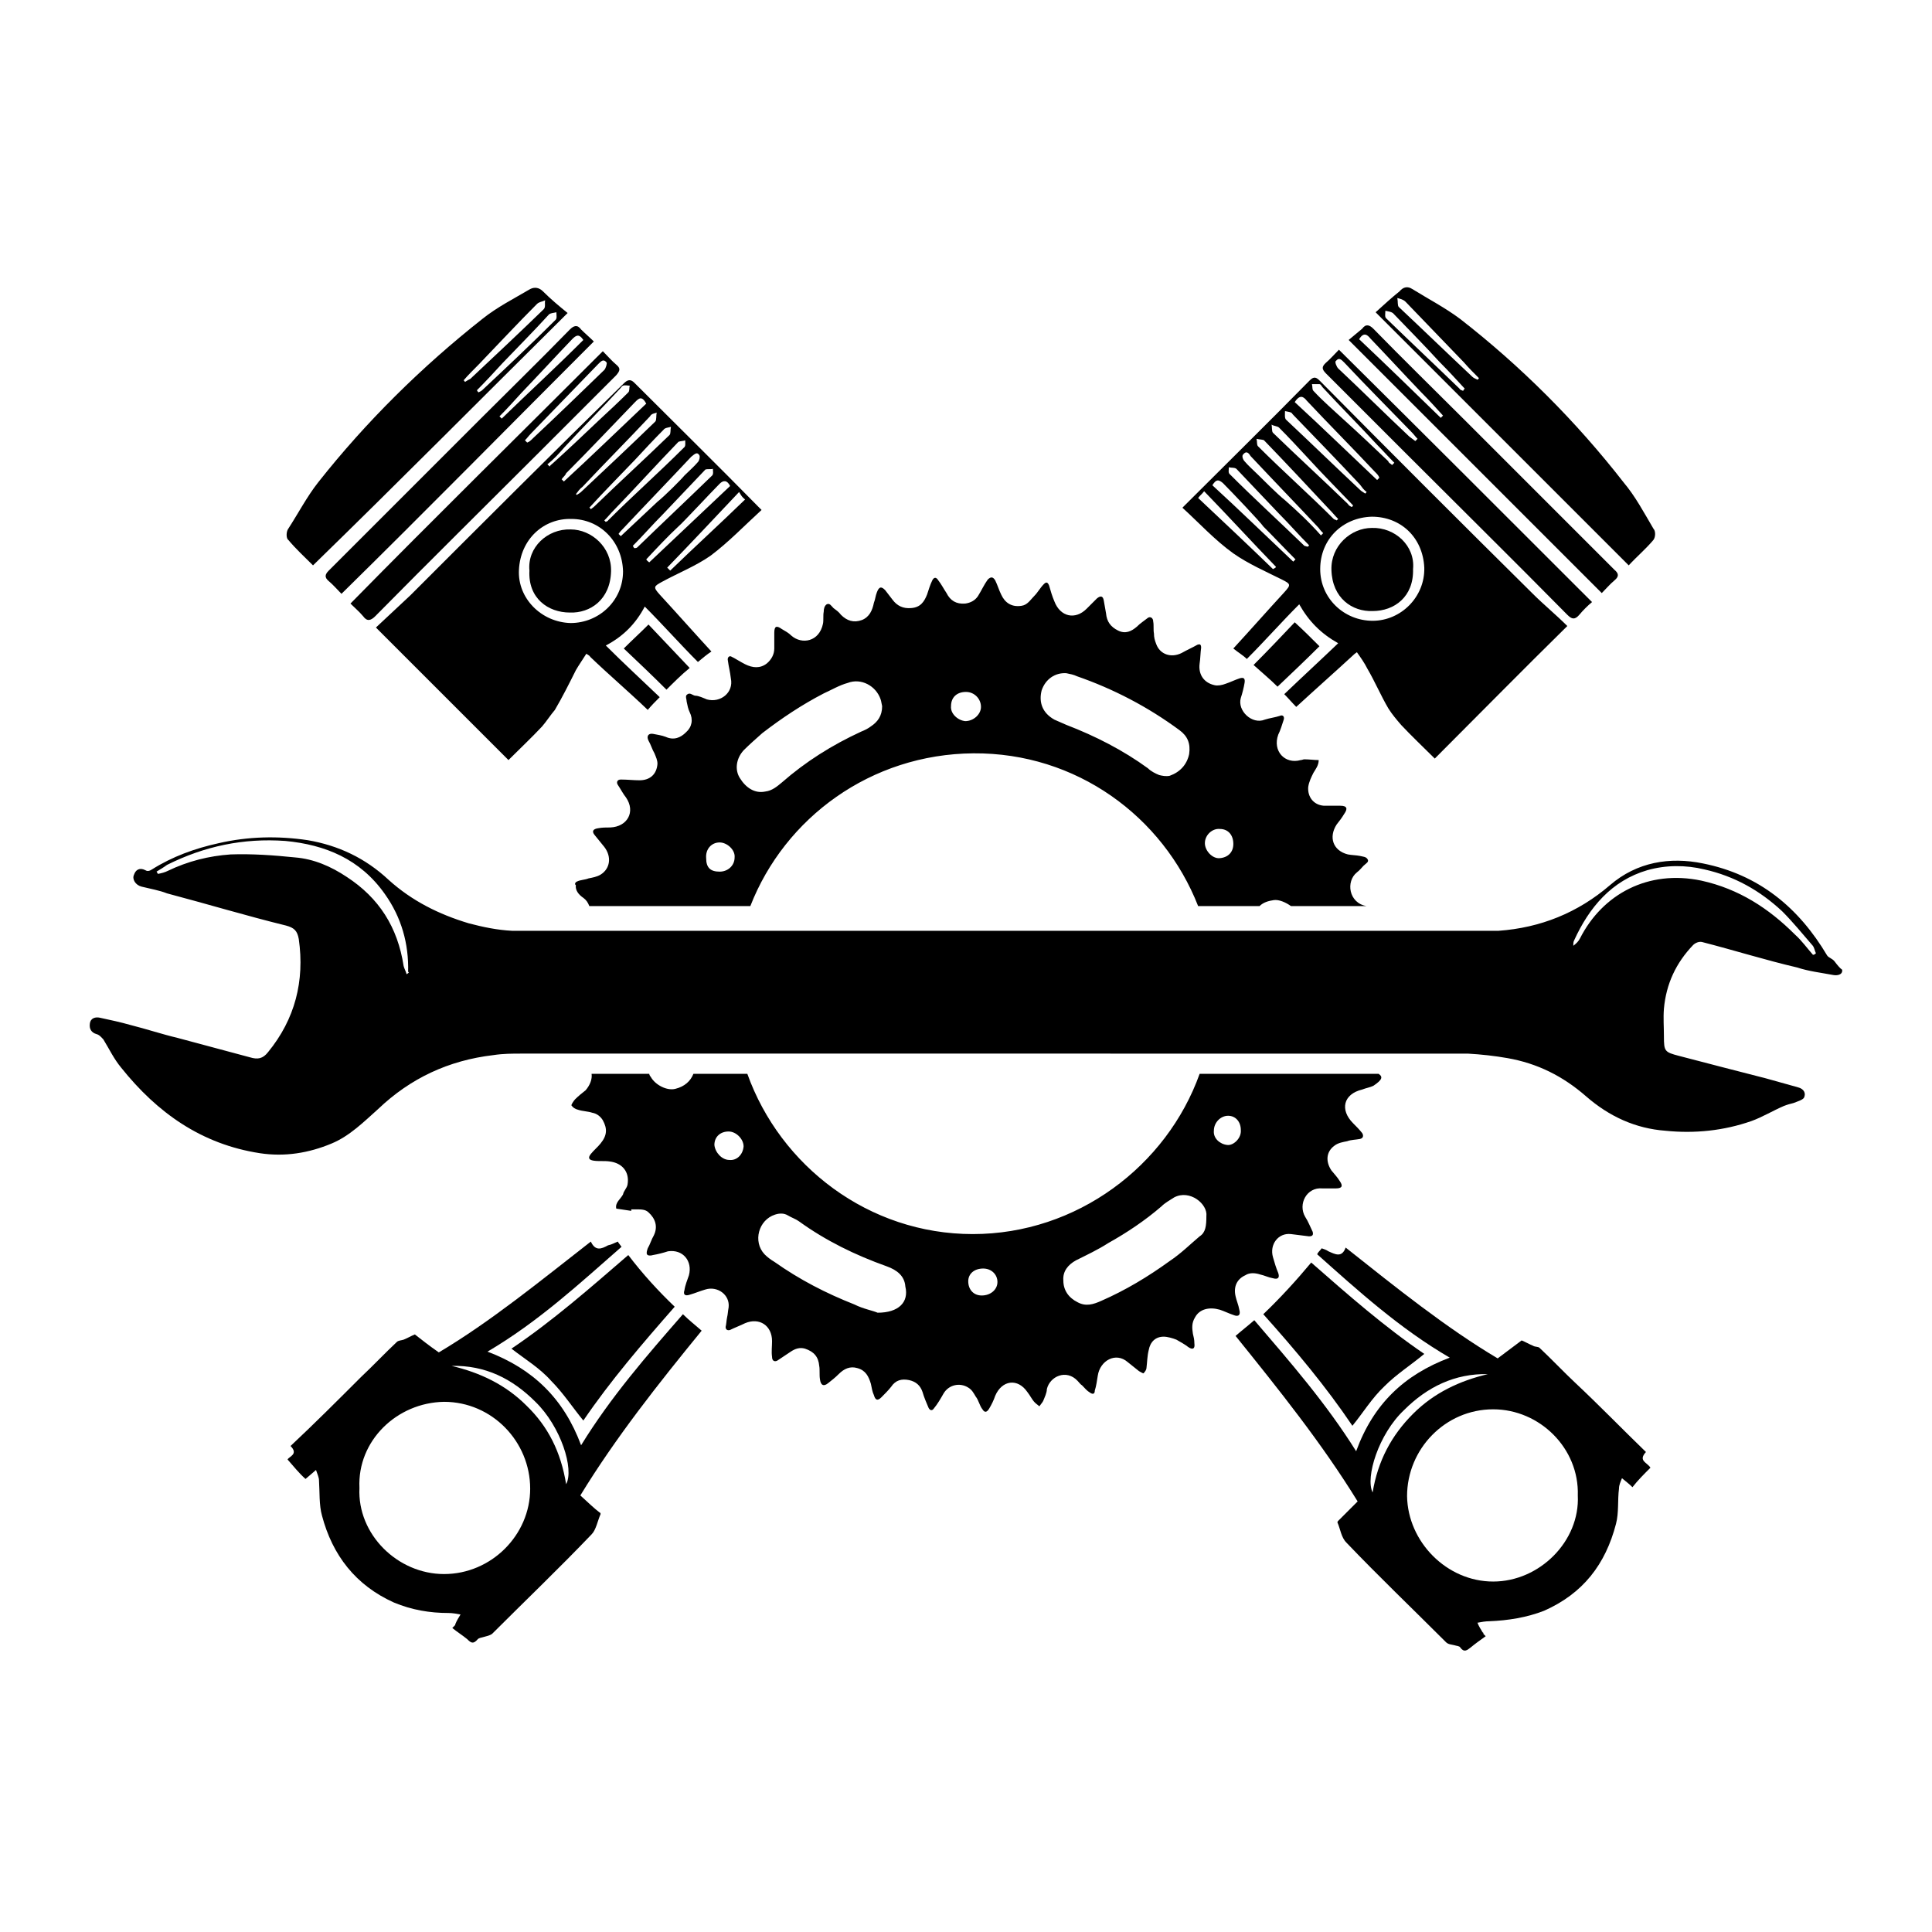
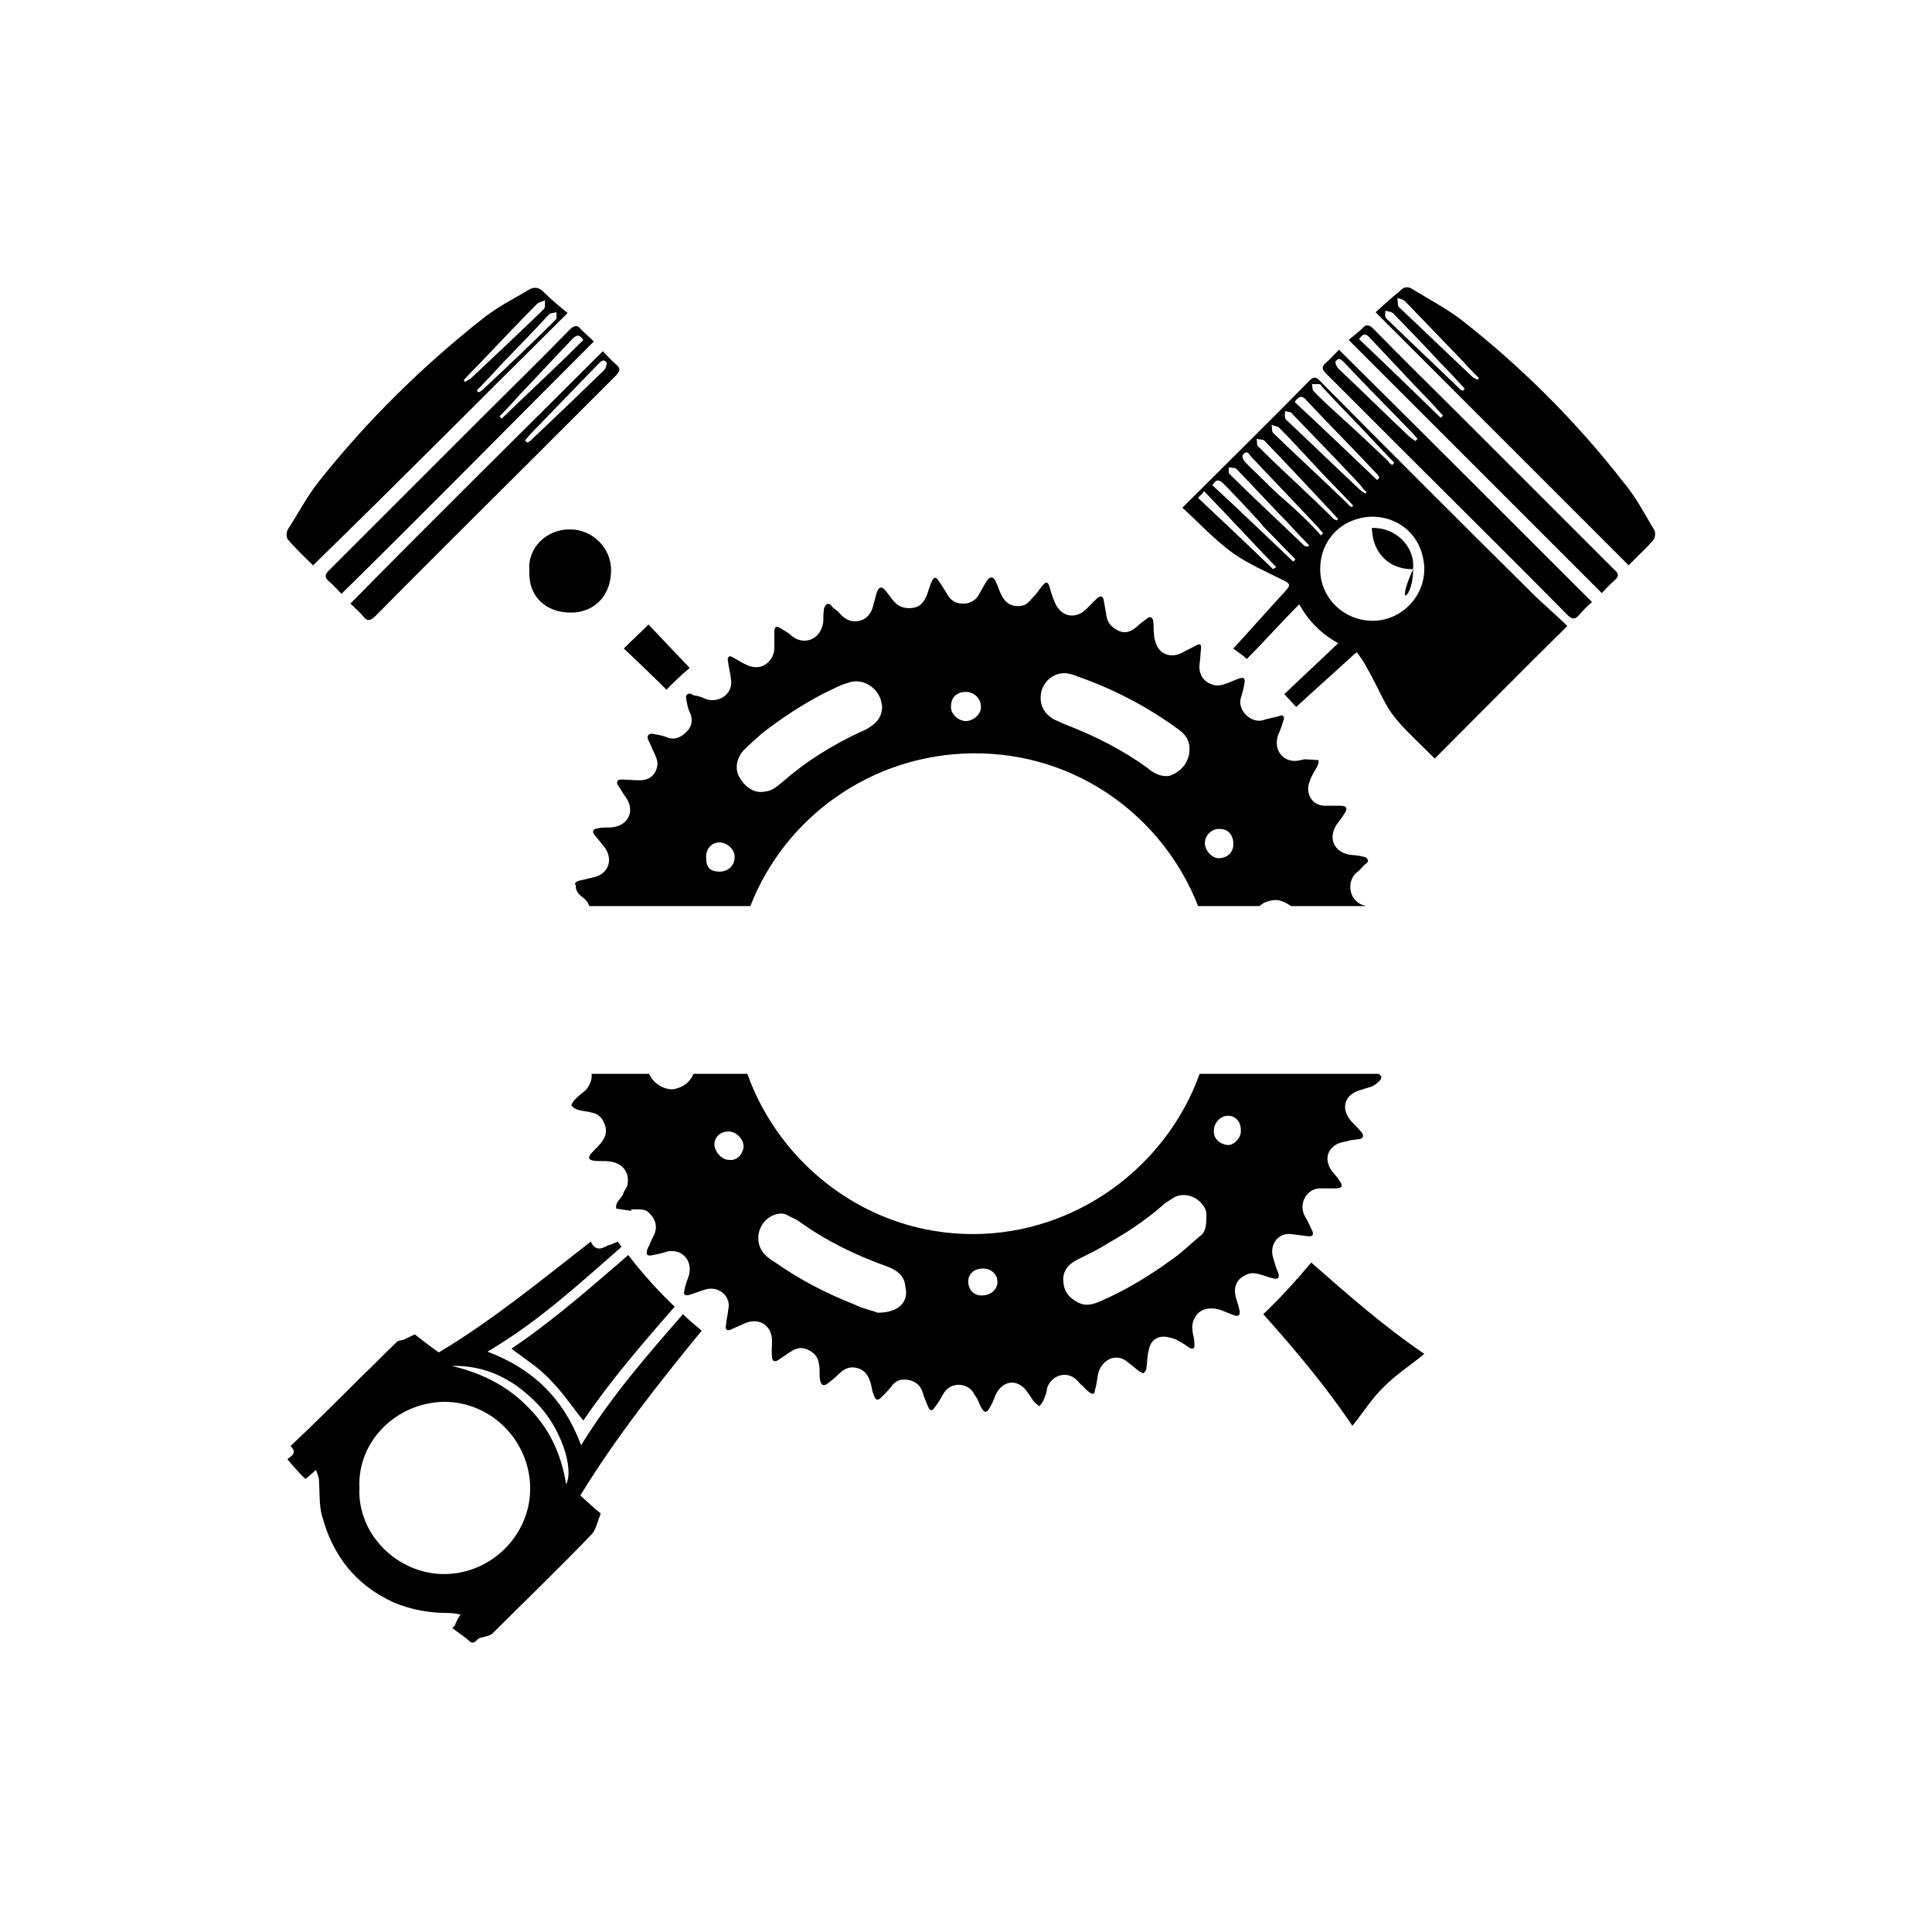
<svg xmlns="http://www.w3.org/2000/svg" version="1.1" id="Layer_1" x="0px" y="0px" viewBox="0 0 258 258" style="enable-background:new 0 0 258 258;" xml:space="preserve">
  <path d="M83.9,167.6c-5.1,4.4-10.1,8.8-15.6,12.5c1.8,1.4,3.8,2.6,5.3,4.3c1.6,1.6,2.9,3.6,4.3,5.3c3.6-5.3,7.9-10.3,12.2-15.2  C87.9,172.4,85.8,170.1,83.9,167.6z" />
  <g>
    <path d="M82.3,48.7c-0.6-0.5-1.2-1.2-1.8-1.8C69.3,58.1,58,69.2,46.8,80.6c0.5,0.5,1.2,1.1,1.7,1.7c0.5,0.7,1,0.6,1.6,0   c7.2-7.3,14.6-14.6,21.9-21.9c3.4-3.4,6.9-6.9,10.3-10.3C82.8,49.5,82.9,49.2,82.3,48.7z M80.7,49.4c-3.2,3.1-6.3,6.1-9.5,9.1   c-0.3,0.3-0.5,0.5-0.8,0.6c-0.1-0.1-0.2-0.2-0.3-0.3c0.3-0.3,0.5-0.6,0.8-0.9c3-3.1,6-6.2,9-9.3c0.4-0.4,0.7-0.7,1.1-0.2   C81.1,48.5,80.9,49.2,80.7,49.4z" />
    <path d="M77.6,44c-0.5-0.7-1-0.5-1.5,0c-4,4.1-8.1,8.1-12,12c-6.7,6.7-13.5,13.5-20.2,20.2c-0.5,0.5-0.6,0.9,0,1.4   c0.6,0.5,1.2,1.2,1.7,1.7C56.9,68.2,68,56.9,79.3,45.6C78.8,45.1,78.1,44.5,77.6,44z M67,55.9c-0.1-0.1-0.2-0.2-0.3-0.3   c1-1,2-2.1,2.9-3.1c2.3-2.4,4.5-4.8,6.8-7.2c0.5-0.5,0.9-0.8,1.5,0.1C74.3,49,70.6,52.4,67,55.9z" />
    <path d="M72.5,38.9c-0.5-0.5-1.1-0.6-1.7-0.3c-2.2,1.3-4.4,2.4-6.4,4c-8.1,6.4-15.5,13.7-21.9,21.8c-1.5,1.9-2.7,4.2-4,6.2   c-0.3,0.4-0.3,1.3,0,1.5c1,1.2,2.2,2.3,3.3,3.4c11.5-11.2,22.6-22.4,34-33.7C74.7,40.9,73.6,40,72.5,38.9z M62.1,51   c-0.1-0.1-0.1-0.2-0.2-0.2c0.6-0.7,1.3-1.4,2-2.1c2.6-2.7,5.2-5.5,7.8-8.1c0.3-0.3,0.7-0.3,1.1-0.5c-0.1,0.4,0.1,0.9-0.2,1.2   c-3.3,3.2-6.5,6.2-9.8,9.3C62.6,50.7,62.4,50.8,62.1,51z M64.4,52.1c-0.1,0.1-0.3,0.2-0.5,0.3c-0.1-0.1-0.2-0.2-0.2-0.3   c1.2-1.2,2.3-2.4,3.4-3.6c2.1-2.2,4.2-4.3,6.2-6.5c0.2-0.2,0.6-0.2,1-0.3c0,0.4,0.1,0.8-0.1,1C71,45.9,67.7,49,64.4,52.1z" />
-     <path d="M74.1,94.8c1-1.7,1.9-3.5,2.8-5.3c0.4-0.7,0.9-1.4,1.4-2.2c0.3,0.2,0.5,0.3,0.5,0.4c2.5,2.4,5.2,4.7,7.7,7.1   c0.5-0.6,1.1-1.2,1.6-1.7c-2.4-2.3-4.8-4.5-7.2-6.9c2.3-1.2,4-2.9,5.2-5.2c2.4,2.4,4.7,5,7.1,7.4c0.6-0.5,1.2-1,1.8-1.4   c-2.3-2.5-4.6-5.1-6.9-7.6c-0.9-1-0.8-1.1,0.3-1.7c2.2-1.2,4.5-2.1,6.5-3.5c2.4-1.8,4.5-4,6.8-6.1c-0.3-0.3-0.4-0.4-0.5-0.5   c-5.4-5.5-11-11-16.5-16.5c-0.5-0.5-0.9-0.4-1.4,0.1C73.7,60.6,64.3,70,54.8,79.5c-1.5,1.4-3.1,2.9-4.6,4.3   c6.1,6.1,11.9,11.9,17.7,17.7c1.5-1.5,3.1-3,4.5-4.5C73,96.3,73.5,95.5,74.1,94.8z M99.5,66.7c-3.4,3.3-6.7,6.3-10,9.5   c-0.1-0.1-0.3-0.3-0.4-0.4c3.2-3.3,6.3-6.6,9.6-10.1C99,66.2,99.1,66.4,99.5,66.7z M96.1,64.6c0.5-0.5,1-0.5,1.4,0.3   c-3.6,3.4-7.2,6.8-10.8,10.2c-0.1-0.1-0.3-0.2-0.4-0.4c1.4-1.5,2.9-3.1,4.3-4.4C91.1,69.9,95,65.7,96.1,64.6z M95.2,62.6   c0,0.3,0.1,0.7-0.1,0.9c-3.3,3.2-6.7,6.4-10,9.6c-0.1,0.1-0.3,0.1-0.4,0.1c-0.1-0.1-0.1-0.2-0.2-0.3c1.4-1.4,2.6-2.8,4-4.2   c1.9-2,3.8-4,5.7-6C94.5,62.6,95,62.7,95.2,62.6z M93.4,60.8c0.1,0.2,0,0.7-0.2,0.9c-0.5,0.6-1.2,1.2-1.8,1.8   C91,64,88.7,66.3,87.8,67c-1.6,1.5-3.3,3.1-4.9,4.6c-0.1-0.1-0.2-0.2-0.3-0.3c0.2-0.3,0.4-0.5,0.6-0.7c3.1-3.3,6.1-6.4,9.1-9.6   C92.8,60.6,93.1,60.3,93.4,60.8z M91.5,58.8c0,0.4,0.1,0.8-0.2,1c-3.3,3.3-6.8,6.4-10.1,9.7c0,0.1-0.2,0.1-0.3,0.2   c-0.1-0.1-0.2-0.2-0.2-0.2c0.5-0.5,0.8-0.9,1.3-1.4c2.9-3,5.7-6.1,8.6-9.1C90.8,58.9,91.3,58.9,91.5,58.8z M89.6,57   c-0.1,0.4,0,0.9-0.2,1.1c-3.3,3.2-6.7,6.3-10,9.5c-0.2,0.2-0.4,0.3-0.5,0.4c-0.1-0.1-0.1-0.2-0.2-0.2c2-2.2,4.1-4.3,6.1-6.4   c1.3-1.4,2.5-2.7,3.8-4C88.8,57.1,89.3,57.1,89.6,57z M87.7,55.1c-0.1,0.4,0,1-0.2,1.2c-3.3,3.2-6.5,6.2-9.8,9.3   c-0.2,0.2-0.5,0.4-0.7,0.5C77,66.1,77,66,76.9,66c0.3-0.4,0.5-0.7,0.9-1c3-3.2,6-6.2,9-9.4C87,55.2,87.5,55.2,87.7,55.1z    M84.8,53.7c0.5-0.5,0.9-0.9,1.5,0.2c-3.7,3.5-7.3,7-11,10.4c-0.1-0.1-0.2-0.2-0.3-0.3c0.2-0.3,0.5-0.5,0.6-0.8   C78.8,60,81.8,56.8,84.8,53.7z M75.4,59.7c2.4-2.6,5-5.2,7.4-7.8c0.1-0.1,0.3-0.4,0.4-0.4c0.3-0.1,0.6,0,0.9,0   c-0.1,0.3,0,0.7-0.2,0.9c-1.3,1.3-2.6,2.5-4,3.8c-2,1.9-4,3.8-6,5.6c-0.2,0.2-0.4,0.3-0.5,0.5c-0.1-0.1-0.2-0.2-0.3-0.3   C74,61.3,74.7,60.5,75.4,59.7z M69.3,76.1c0.2-4.1,3.3-6.9,7-6.8c3.8,0,6.8,3,6.9,7c0,3.9-3.2,6.9-7,6.9   C72.3,83.1,69.1,79.9,69.3,76.1z" />
    <path d="M92.1,89.2c-1.9-2-3.8-4-5.5-5.8c-1.1,1.1-2.2,2.1-3.3,3.2c1.9,1.8,3.8,3.6,5.7,5.5C90,91.1,91,90.1,92.1,89.2z" />
  </g>
  <path d="M70.7,76.2c-0.3-3.1,2.4-5.6,5.5-5.5c2.8,0,5.5,2.4,5.4,5.6c-0.1,3.8-2.8,5.6-5.5,5.5C73.2,81.8,70.5,79.9,70.7,76.2z" />
  <g>
    <path d="M177.1,49.9c3.4,3.4,6.9,6.9,10.3,10.3c7.3,7.3,14.7,14.6,21.9,21.9c0.6,0.6,1,0.7,1.6,0c0.5-0.6,1.1-1.2,1.7-1.7   c-11.3-11.3-22.4-22.4-33.8-33.7c-0.6,0.6-1.2,1.3-1.8,1.8C176.5,49,176.5,49.3,177.1,49.9z M178.4,48.2c0.4-0.5,0.7-0.2,1.1,0.2   c3,3.2,6,6.2,9,9.3c0.3,0.3,0.5,0.6,0.8,0.9c-0.1,0.1-0.2,0.2-0.3,0.3c-0.3-0.2-0.5-0.4-0.8-0.6c-3.2-3-6.3-6.1-9.5-9.1   C178.5,49,178.2,48.3,178.4,48.2z" />
    <path d="M180.1,45.4c11.2,11.2,22.4,22.4,33.8,33.8c0.5-0.5,1.1-1.2,1.7-1.7c0.6-0.5,0.6-0.9,0-1.4c-6.7-6.7-13.5-13.5-20.2-20.2   c-4-4-8.1-8-12-12c-0.5-0.5-1-0.7-1.5,0C181.3,44.4,180.7,44.9,180.1,45.4z M181.5,45.3c0.6-1,1.1-0.6,1.5-0.1   c2.3,2.4,4.5,4.8,6.8,7.2c1,1,2,2.1,2.9,3.1c-0.1,0.1-0.2,0.2-0.3,0.3C188.7,52.2,185.1,48.7,181.5,45.3z" />
    <path d="M183.7,41.7C195,53,206.2,64.2,217.5,75.5c1.1-1.2,2.3-2.2,3.3-3.4c0.3-0.4,0.3-1.2,0-1.5c-1.3-2.2-2.4-4.3-4-6.2   c-6.3-8.1-13.7-15.5-21.8-21.8c-2-1.5-4.3-2.7-6.4-4c-0.6-0.4-1.2-0.3-1.7,0.3C185.9,39.7,184.8,40.7,183.7,41.7z M196.6,50.3   c-3.3-3.1-6.5-6.2-9.8-9.3c-0.2-0.2-0.1-0.7-0.2-1.2c0.4,0.1,0.8,0.2,1.1,0.5c2.6,2.7,5.2,5.4,7.8,8.1c0.6,0.7,1.3,1.4,2,2.1   c-0.1,0.1-0.1,0.2-0.2,0.2C197.1,50.6,196.8,50.5,196.6,50.3z M185.1,42.5c-0.2-0.2-0.1-0.6-0.1-1c0.4,0.1,0.7,0.1,1,0.3   c2.1,2.2,4.2,4.3,6.2,6.5c1.2,1.2,2.3,2.4,3.4,3.6c-0.1,0.1-0.2,0.2-0.2,0.3c-0.2-0.1-0.4-0.1-0.5-0.3   C191.7,48.8,188.4,45.7,185.1,42.5z" />
    <path d="M204.7,79.3c-9.5-9.4-19-18.9-28.4-28.4c-0.5-0.5-0.8-0.7-1.4-0.1c-5.4,5.5-11,11-16.5,16.5c-0.1,0.1-0.3,0.3-0.5,0.5   c2.3,2.1,4.3,4.3,6.8,6.1c2,1.4,4.3,2.4,6.5,3.5c1.2,0.6,1.2,0.7,0.3,1.7c-2.3,2.5-4.5,5-6.8,7.5c0.6,0.5,1.3,0.9,1.8,1.4   c2.4-2.4,4.6-4.9,7-7.3c1.3,2.3,2.9,3.9,5.2,5.2c-2.4,2.3-4.8,4.5-7.2,6.8c0.5,0.5,1.1,1.2,1.6,1.7c2.5-2.3,5.1-4.6,7.6-6.9   c0.1-0.1,0.2-0.2,0.5-0.4c0.5,0.7,1,1.4,1.4,2.2c1,1.7,1.8,3.6,2.8,5.3c0.5,0.8,1.1,1.5,1.7,2.2c1.4,1.5,3,3,4.5,4.5   c5.8-5.8,11.6-11.7,17.7-17.7C207.8,82.1,206.1,80.7,204.7,79.3z M176.2,51.3c0.2,0,0.3,0.3,0.4,0.4c2.4,2.6,5,5.2,7.4,7.8   c0.7,0.7,1.4,1.5,2.2,2.3c-0.1,0.1-0.2,0.2-0.3,0.3c-0.2-0.2-0.5-0.3-0.5-0.5c-2-1.9-4-3.8-6-5.6c-1.4-1.3-2.7-2.4-4-3.8   c-0.2-0.2-0.1-0.5-0.2-0.9C175.5,51.3,175.9,51.3,176.2,51.3z M174.5,53.5c3,3.2,6.1,6.3,9.1,9.5c0.3,0.3,0.5,0.5,0.6,0.8   c-0.1,0.1-0.2,0.2-0.3,0.3c-3.6-3.4-7.3-7-11-10.4C173.6,52.6,174.1,53,174.5,53.5z M172.6,55.3c3,3.1,6,6.2,9,9.4   c0.3,0.4,0.5,0.7,0.9,1c-0.1,0.1-0.1,0.2-0.2,0.2c-0.3-0.2-0.5-0.3-0.7-0.5c-3.3-3.1-6.5-6.2-9.8-9.3c-0.3-0.2-0.2-0.8-0.2-1.2   C172,55,172.5,55,172.6,55.3z M170.8,57.1c1.3,1.3,2.5,2.6,3.8,4c2,2.2,4.1,4.3,6.1,6.4c-0.1,0.1-0.1,0.2-0.2,0.2   c-0.2-0.1-0.4-0.2-0.5-0.4c-3.3-3.2-6.7-6.3-10-9.5c-0.2-0.2-0.1-0.7-0.2-1.1C170.1,56.9,170.6,56.9,170.8,57.1z M168.8,58.8   c2.9,3,5.8,6.1,8.6,9.1c0.5,0.5,0.8,0.9,1.3,1.4c-0.1,0.1-0.2,0.2-0.2,0.2c-0.1-0.1-0.3-0.1-0.4-0.2c-3.3-3.3-6.8-6.4-10.1-9.7   c-0.2-0.2-0.1-0.6-0.2-1C168.2,58.7,168.7,58.7,168.8,58.8z M170,76c-3.3-3.2-6.6-6.3-10-9.5c0.3-0.4,0.5-0.5,0.8-0.9   c3.3,3.4,6.4,6.8,9.6,10.1C170.3,75.9,170.1,75.9,170,76z M172.7,75c-3.6-3.4-7.2-6.9-10.8-10.2c0.5-0.8,0.8-0.8,1.4-0.3   c1.1,1.1,5.1,5.3,5.4,5.8c1.4,1.4,2.8,2.9,4.3,4.4C172.9,74.8,172.8,74.9,172.7,75z M174.6,73c-0.1,0-0.3-0.1-0.4-0.1   c-3.3-3.2-6.7-6.3-10-9.6c-0.2-0.2-0.1-0.5-0.1-0.9c0.4,0.1,0.7,0,1,0.2c1.9,2,3.8,4,5.7,6c1.4,1.4,2.6,2.8,4,4.2   C174.8,72.9,174.7,73,174.6,73z M171.6,66.8c-0.9-0.7-3.2-3-3.6-3.4c-0.6-0.6-1.3-1.2-1.8-1.8c-0.2-0.2-0.4-0.7-0.2-0.9   c0.4-0.5,0.7-0.3,1,0.2c3.1,3.3,6.1,6.4,9.1,9.6c0.2,0.3,0.4,0.5,0.6,0.7c-0.1,0.1-0.2,0.2-0.3,0.3   C174.9,69.8,173.3,68.3,171.6,66.8z M183.3,82.9c-3.8,0-7-3-7-6.9c0-4,3-6.9,6.9-7c3.8,0,6.8,2.7,7,6.8   C190.3,79.7,187.1,82.9,183.3,82.9z" />
-     <path d="M170.6,91.7c1.9-1.8,3.8-3.6,5.6-5.4c-1.1-1.1-2.1-2.1-3.3-3.2c-1.7,1.8-3.6,3.8-5.5,5.7C168.5,89.8,169.6,90.7,170.6,91.7   z" />
  </g>
-   <path d="M188.7,76c0.3-3.1-2.4-5.6-5.5-5.5c-2.8,0-5.5,2.4-5.4,5.6c0.1,3.8,2.8,5.6,5.5,5.5C186.2,81.6,188.8,79.7,188.7,76z" />
+   <path d="M188.7,76c0.3-3.1-2.4-5.6-5.5-5.5c0.1,3.8,2.8,5.6,5.5,5.5C186.2,81.6,188.8,79.7,188.7,76z" />
  <g>
    <g>
      <path d="M184.1,143.4L184.1,143.4h-23.9c-4.4,12.3-16.4,21.4-30.3,21.4s-25.7-9.1-30.1-21.4h-7.2c-0.4,1-1.2,1.7-2.4,2    c-1.1,0.3-2.7-0.5-3.3-1.6c-0.1-0.1-0.2-0.3-0.2-0.4H79c0.1,0.7-0.2,1.5-0.8,2.2c-0.5,0.4-0.9,0.7-1.4,1.2    c-0.2,0.2-0.5,0.7-0.5,0.8c0.2,0.3,0.5,0.5,0.9,0.6c0.6,0.2,1.3,0.2,1.9,0.4c0.6,0.1,1.1,0.5,1.4,1c0.6,1.1,0.6,2-0.3,3.1    c-0.4,0.5-0.9,0.9-1.3,1.4c-0.4,0.5-0.3,0.8,0.4,0.9c0.7,0.1,1.4,0,2.1,0.1c1.7,0.2,2.7,1.4,2.4,3.1c-0.1,0.5-0.5,0.8-0.6,1.3    c-0.3,0.6-1.1,1.1-0.9,1.9c0.6,0.1,1.4,0.2,2,0.3c0-0.1,0-0.1,0-0.2c0.3,0,0.5,0,0.7,0c0.6,0,1.2,0,1.6,0.4    c0.9,0.8,1.3,1.9,0.7,3.1c-0.3,0.5-0.5,1.2-0.8,1.7c-0.1,0.3-0.2,0.6-0.1,0.8c0.1,0.2,0.5,0.2,0.8,0.1c0.6-0.1,1.4-0.3,2-0.5    c2-0.3,3.3,1.3,2.8,3.2c-0.2,0.6-0.5,1.3-0.6,2c-0.2,0.6,0.1,0.8,0.7,0.6c0.7-0.2,1.4-0.5,2.1-0.7c1.6-0.5,3.3,0.7,3.1,2.4    c-0.1,0.5-0.1,0.9-0.2,1.3c-0.1,0.5-0.1,0.9-0.2,1.3c0,0.4,0.3,0.5,0.6,0.4c0.6-0.3,1.4-0.6,2-0.9c1.9-0.8,3.6,0.3,3.6,2.4    c0,0.7-0.1,1.4,0,2.1c0,0.5,0.3,0.7,0.7,0.5c0.6-0.4,1.2-0.8,1.8-1.2c0.6-0.4,1.2-0.6,1.9-0.4c1.2,0.4,1.8,1.1,1.9,2.3    c0.1,0.5,0,1.2,0.1,1.8c0.1,0.8,0.5,1,1.1,0.5c0.5-0.4,0.9-0.7,1.4-1.2c0.7-0.7,1.5-1.1,2.5-0.8c1.1,0.3,1.5,1.1,1.8,2.1    c0.1,0.5,0.2,1.1,0.4,1.5c0.2,0.7,0.5,0.8,1,0.3c0.5-0.5,0.9-0.9,1.3-1.4c0.6-0.9,1.4-1.1,2.4-0.9c0.9,0.2,1.5,0.7,1.8,1.6    c0.2,0.7,0.5,1.4,0.8,2.1c0.2,0.4,0.5,0.4,0.7,0.1c0.5-0.6,0.9-1.3,1.3-2c0.7-1.2,2.2-1.5,3.3-0.8c0.5,0.3,0.7,0.7,1,1.2    c0.4,0.5,0.5,1.2,0.9,1.7c0.3,0.5,0.6,0.4,0.9-0.1c0.3-0.5,0.6-1.1,0.8-1.7c0.9-2.1,3-2.4,4.3-0.5c0.4,0.5,0.6,1,1,1.4    c0.2,0.2,0.5,0.4,0.6,0.5c0.2-0.3,0.4-0.5,0.5-0.7c0.2-0.5,0.5-1.1,0.5-1.6c0.4-1.7,2.6-2.7,4.1-1.1c0.2,0.2,0.4,0.5,0.6,0.6    c0.4,0.4,0.6,0.7,1.1,1c0.3,0.2,0.6,0.2,0.6-0.3c0.2-0.6,0.3-1.4,0.4-2c0.3-2,2.4-3.2,4-1.8c0.5,0.4,1,0.8,1.5,1.2    c0.2,0.1,0.5,0.3,0.6,0.3c0.2-0.2,0.4-0.5,0.4-0.7c0.1-0.8,0.1-1.6,0.3-2.4c0.2-1.1,0.9-1.8,2-1.8c0.5,0,1.2,0.2,1.7,0.4    c0.5,0.3,1.1,0.6,1.6,1c0.6,0.4,0.9,0.2,0.8-0.5c0-0.5-0.1-0.9-0.2-1.3c-0.1-0.7-0.2-1.4,0.3-2.2c0.6-1.1,1.9-1.4,3.3-1    c0.6,0.2,1.2,0.5,1.8,0.7c0.7,0.3,1,0,0.8-0.7c-0.1-0.6-0.4-1.3-0.5-1.8c-0.3-1.3,0.2-2.3,1.3-2.8c0.6-0.4,1.4-0.3,2-0.1    c0.5,0.1,1.1,0.4,1.7,0.5c0.7,0.2,0.9-0.1,0.7-0.7c-0.3-0.7-0.5-1.4-0.7-2.1c-0.5-1.7,0.7-3.3,2.4-3.1c0.8,0.1,1.6,0.2,2.4,0.3    c0.5,0,0.6-0.2,0.5-0.6c-0.3-0.6-0.6-1.4-1-2c-1-1.7,0.2-4,2.3-3.8c0.5,0,1.2,0,1.8,0c0.8,0,1-0.3,0.5-1c-0.3-0.5-0.7-0.9-1.1-1.4    c-0.8-1.2-0.7-2.5,0.4-3.3c0.5-0.4,1.2-0.5,1.7-0.6c0.5-0.2,1.2-0.2,1.7-0.3c0.5-0.1,0.5-0.5,0.3-0.8c-0.4-0.5-0.8-0.9-1.2-1.3    c-1.8-1.8-1.3-3.9,1.2-4.5c0.5-0.2,1.1-0.3,1.5-0.5C184.6,144.2,184.7,143.8,184.1,143.4z M97.4,154.9c-1,0-1.9-1-2-2    c0-1.1,0.8-1.8,1.9-1.8c1,0,2,1,2,2C99.2,154.2,98.4,155,97.4,154.9z M117.2,175.3c-0.7-0.3-1.9-0.5-3.1-1.1    c-3.8-1.5-7.3-3.3-10.7-5.7c-0.5-0.3-0.9-0.6-1.3-1c-1.6-1.7-0.8-4.6,1.4-5.3c0.6-0.2,1.2-0.2,1.7,0.1c0.5,0.3,1.1,0.5,1.5,0.8    c3.6,2.6,7.5,4.5,11.7,6c1.4,0.5,2.4,1.3,2.5,2.7C121.4,173.9,120,175.3,117.2,175.3z M131.1,173c-1.1,0-1.8-0.8-1.8-1.9    c0-1,0.8-1.7,2-1.7c1.1,0,1.9,0.8,1.9,1.8S132.3,173,131.1,173z M160.2,165.1c-1.3,1.1-2.5,2.3-4,3.3c-2.9,2.1-5.9,3.9-9.1,5.3    c-1.1,0.5-2.1,0.8-3.2,0.2c-1.2-0.6-1.9-1.6-1.9-2.9c-0.1-1.2,0.6-2.1,1.7-2.7c1.4-0.7,2.9-1.4,4.3-2.3c2.5-1.4,4.9-3,7.1-4.9    c0.5-0.5,1.1-0.8,1.7-1.2c2.1-1.1,4.5,0.9,4.3,2.5C161.1,163.7,161,164.6,160.2,165.1z M163.9,152.9c-1-0.1-1.9-0.9-1.8-1.9    c0-1.1,0.9-2,1.9-2s1.7,0.8,1.7,1.9C165.8,152,164.7,153,163.9,152.9z" />
    </g>
    <g>
      <path d="M77.9,119.9c0.4,0.3,0.6,0.6,0.8,1.1h21.5c4.6-11.8,16.1-20.3,29.8-20.4c13.7-0.1,25.3,8.4,30,20.4h8.2    c0.5-0.5,1.2-0.7,1.9-0.8c0.7-0.1,1.6,0.3,2.3,0.8h10.1l0,0c-2.4-0.4-2.8-3.3-1.3-4.5c0.4-0.3,0.6-0.6,0.9-0.9    c0.3-0.3,0.8-0.5,0.5-0.9c-0.2-0.3-0.6-0.3-1-0.4c-0.5-0.1-1.1-0.1-1.6-0.2c-2-0.5-2.6-2.3-1.5-4c0.4-0.5,0.7-0.9,1-1.4    c0.5-0.7,0.4-1.1-0.5-1.1c-0.7,0-1.4,0-2.2,0c-1.4-0.1-2.2-1.2-2.1-2.5c0.1-0.7,0.4-1.3,0.7-1.9c0.3-0.5,0.7-1,0.7-1.7    c-0.6,0-1.3-0.1-1.9-0.1c-0.2,0-0.3,0.1-0.5,0.1c-2.1,0.6-3.8-1.2-3-3.4c0.3-0.6,0.5-1.3,0.7-1.9c0.2-0.5-0.1-0.8-0.5-0.6    c-0.6,0.2-1.4,0.3-2,0.5c-1.7,0.7-3.7-1.2-3.2-2.9c0.2-0.6,0.4-1.4,0.5-2c0.1-0.6-0.1-0.8-0.7-0.6s-1.2,0.5-1.8,0.7    c-0.5,0.2-1.1,0.3-1.5,0.2c-1.4-0.3-2.2-1.4-2-2.9c0.1-0.6,0.1-1.4,0.2-2.1c0-0.5-0.2-0.5-0.5-0.4c-0.7,0.4-1.4,0.7-2.1,1.1    c-1.4,0.7-2.9,0.2-3.4-1.2c-0.2-0.5-0.3-0.9-0.3-1.4c-0.1-0.5,0-1.1-0.1-1.6c0-0.5-0.4-0.7-0.7-0.5c-0.5,0.4-1,0.7-1.5,1.2    c-0.7,0.6-1.5,1-2.5,0.5s-1.5-1.2-1.6-2.3c-0.1-0.5-0.2-1.2-0.3-1.7c-0.1-0.6-0.4-0.7-0.9-0.3c-0.5,0.5-0.9,0.9-1.4,1.4    c-1.5,1.5-3.5,1.1-4.3-1c-0.3-0.7-0.5-1.4-0.7-2.1c-0.2-0.5-0.4-0.5-0.7-0.2c-0.5,0.5-0.8,1.1-1.3,1.6s-0.9,1.2-1.7,1.3    c-1.3,0.2-2.2-0.4-2.7-1.5c-0.3-0.6-0.5-1.3-0.8-1.9c-0.3-0.5-0.6-0.5-1-0.1c-0.5,0.7-0.8,1.4-1.3,2.2c-0.4,0.6-1,0.9-1.7,1    c-1.2,0.1-2-0.4-2.5-1.4c-0.4-0.6-0.7-1.2-1.1-1.7c-0.3-0.5-0.6-0.4-0.8,0c-0.3,0.6-0.5,1.3-0.7,1.9c-0.4,1-0.9,1.7-2.1,1.8    c-1.1,0.1-1.9-0.3-2.5-1.1c-0.4-0.5-0.6-0.8-1-1.3c-0.5-0.5-0.8-0.5-1.1,0.3c-0.2,0.5-0.2,0.9-0.4,1.4c-0.2,1-0.6,1.9-1.6,2.3    c-1.1,0.4-2,0.1-2.8-0.7c-0.3-0.4-0.6-0.6-1-0.9c-0.3-0.3-0.5-0.7-0.9-0.5c-0.3,0.2-0.4,0.6-0.4,1c-0.1,0.5,0,1.1-0.1,1.6    c-0.5,2.4-2.8,2.8-4.2,1.6c-0.4-0.4-0.8-0.6-1.3-0.9c-0.7-0.5-1-0.4-1,0.5c0,0.7,0,1.4,0,2.1c0,0.8-0.4,1.5-1,2    c-0.9,0.7-1.9,0.6-2.9,0.1c-0.6-0.3-1.2-0.7-1.8-1c-0.3-0.2-0.6,0.1-0.5,0.5c0.1,0.8,0.3,1.5,0.4,2.4c0.4,1.9-1.4,3.3-3.2,2.8    c-0.5-0.2-1.1-0.5-1.6-0.5c-0.4-0.1-0.7-0.5-1.1-0.1c-0.2,0.2,0,0.6,0,0.9c0.1,0.5,0.2,1,0.4,1.4c0.5,1,0.3,2-0.5,2.7    c-0.7,0.7-1.6,1.1-2.7,0.6c-0.5-0.2-1.2-0.3-1.7-0.4c-0.6-0.1-0.9,0.3-0.6,0.9c0.3,0.5,0.5,1.2,0.8,1.7c0.2,0.5,0.4,0.9,0.4,1.4    c-0.1,1.4-1,2.2-2.4,2.2c-0.8,0-1.6-0.1-2.5-0.1c-0.5,0-0.6,0.4-0.4,0.7c0.4,0.6,0.7,1.2,1.1,1.7c1.3,1.9,0.2,3.9-2.1,4    c-0.5,0-1.1,0-1.6,0.1c-0.7,0.1-0.9,0.4-0.5,0.9c0.4,0.5,0.9,1.1,1.3,1.6c1,1.3,0.8,2.9-0.5,3.7c-0.5,0.3-1.1,0.4-1.6,0.5    c-0.5,0.2-1.1,0.2-1.5,0.4c-0.3,0.1-0.4,0.4-0.2,0.5C76.8,118.9,77.3,119.5,77.9,119.9z M162.9,110.7c1.1,0,1.8,0.8,1.8,2    c0,1.1-0.7,1.8-1.8,1.9c-1,0.1-2-1-2-2C160.9,111.5,161.9,110.6,162.9,110.7z M139.1,92.2c0.5-1.5,1.8-2.4,3.3-2.3    c0.5,0.1,1,0.2,1.4,0.4c4.9,1.7,9.5,4.1,13.7,7.2c1.1,0.8,1.5,1.8,1.3,3.2c-0.3,1.4-1.2,2.4-2.6,2.9c-0.5,0.1-1,0-1.4-0.1    c-0.5-0.2-1.1-0.5-1.5-0.9c-3.3-2.4-7-4.3-10.9-5.8c-0.5-0.2-1.1-0.5-1.6-0.7C139.2,95.2,138.7,93.8,139.1,92.2z M129,92.4    c1.1,0,2,0.9,2,2c0,1-1,1.9-2.1,1.9c-1-0.1-2-1-1.9-2C127,93.1,127.8,92.4,129,92.4z M99.3,100.2c0.8-0.8,1.6-1.5,2.5-2.3    c2.6-2,5.3-3.8,8.2-5.3c1.1-0.5,2.1-1.1,3.2-1.4c1.8-0.7,3.8,0.4,4.4,2.2c0.1,0.3,0.1,0.5,0.2,0.9c0,1.3-0.6,2.1-1.5,2.7    c-0.4,0.3-0.8,0.5-1.3,0.7c-3.9,1.8-7.4,4-10.6,6.8c-0.6,0.5-1.3,1.1-2.2,1.2c-1.4,0.3-2.6-0.5-3.4-1.8    C98.1,102.8,98.3,101.3,99.3,100.2z M96.1,112.5c1,0,2.1,1,2,2c0,1.1-0.9,1.9-2,1.9c-1.2,0-1.8-0.5-1.8-1.8    C94.2,113.4,95,112.5,96.1,112.5z" />
    </g>
  </g>
  <g>
-     <path d="M245,128.4c-0.3-0.4-0.8-0.5-1-0.8c-3.8-6.4-9.1-10.8-16.6-12.3c-4.4-0.9-8.8-0.2-12.4,2.9c-4.3,3.7-9.3,5.7-14.9,6.1H68.4   c-2-0.1-3.9-0.5-5.8-1c-4-1.2-7.6-3-10.7-5.8c-3.1-2.9-6.7-4.6-10.8-5.3c-4-0.6-8-0.5-11.9,0.4c-3.2,0.7-6.2,1.8-8.9,3.5   c-0.3,0.2-0.6,0.3-0.9,0.1c-0.8-0.4-1.3,0-1.5,0.6c-0.3,0.6,0.2,1.4,1,1.6c1.2,0.3,2.4,0.5,3.4,0.9c5.3,1.4,10.6,3,15.9,4.3   c1.1,0.3,1.5,0.7,1.7,1.8c0.8,5.6-0.5,10.7-4.1,15.1c-0.7,0.9-1.4,1-2.4,0.7c-3.3-0.9-6.4-1.7-9.7-2.6c-2.1-0.5-4.2-1.2-6.2-1.7   c-1.4-0.4-2.8-0.7-4.2-1c-0.5-0.1-1.2,0-1.3,0.8c-0.1,0.7,0.2,1.2,0.9,1.4c0.4,0.1,0.7,0.5,0.9,0.7c0.8,1.3,1.4,2.6,2.4,3.8   c4.8,6,10.7,10.2,18.5,11.4c3.3,0.5,6.5,0,9.6-1.3c2.4-1,4.3-2.9,6.2-4.6c4.3-4.1,9.4-6.5,15.4-7.2c1.3-0.2,2.5-0.2,3.8-0.2H196   c1.8,0.1,3.6,0.3,5.3,0.6c4,0.7,7.4,2.4,10.5,5.1c3.1,2.7,6.6,4.3,10.6,4.6c3.9,0.4,7.8,0,11.5-1.3c1.4-0.5,2.9-1.4,4.3-2   c0.5-0.2,0.9-0.3,1.3-0.4c0.5-0.2,1.2-0.4,1.4-0.7c0.3-0.6,0-1.2-0.8-1.4c-1.4-0.4-2.9-0.8-4.3-1.2c-3.9-1-7.8-2-11.6-3   c-1.9-0.5-2-0.6-2-2.6c0-1.3-0.1-2.4,0-3.7c0.3-3.3,1.6-6.1,3.9-8.5c0.3-0.3,0.8-0.5,1.2-0.4c4.3,1.1,8.4,2.4,12.7,3.4   c1.5,0.5,3.2,0.7,4.8,1c0.5,0.1,1.3,0,1.2-0.7C245.7,129.3,245.3,128.8,245,128.4z M54.3,130.1c-0.1-0.4-0.3-0.7-0.4-1.1   c-0.8-5.2-3.3-9.1-7.6-11.9c-2.1-1.4-4.4-2.4-6.9-2.6c-2.9-0.3-5.8-0.5-8.6-0.4c-2.9,0.2-5.7,0.9-8.4,2.2c-0.4,0.2-0.8,0.3-1.3,0.4   c-0.1-0.1-0.1-0.2-0.2-0.3c0.5-0.3,1-0.6,1.4-0.9c5-2.5,10.2-3.6,15.8-3.2c5.3,0.5,10,2.4,13.3,7.1c2.2,3.1,3.2,6.6,3.1,10.4   C54.7,129.8,54.6,129.9,54.3,130.1z M242.1,127.5c-0.8-0.9-1.5-1.9-2.4-2.7c-3.5-3.5-7.5-6.1-12.5-7.2c-7.1-1.5-13.2,1.8-16.2,7.7   c-0.2,0.4-0.5,0.7-0.9,1c0-0.3,0-0.5,0.1-0.7c2-4.4,5-8,9.8-9.4c2.5-0.7,5.1-0.7,7.6-0.1c4,0.9,7.4,2.8,10.4,5.6   c1.4,1.4,2.7,3,4,4.5c0.3,0.3,0.3,0.7,0.5,1.1C242.3,127.5,242.2,127.5,242.1,127.5z" />
-   </g>
+     </g>
  <path d="M77.5,199.7c4.7-7.7,10.4-14.9,16.2-22c-0.8-0.7-1.7-1.4-2.5-2.2c-4.8,5.5-9.6,11-13.6,17.5c-2.3-6.2-6.4-10.2-12.5-12.5  c6.8-4,12.3-9.1,17.9-14c-0.2-0.3-0.4-0.5-0.5-0.7c-0.5,0.2-0.8,0.4-1.3,0.5c-0.9,0.5-1.7,0.8-2.3-0.5c-6.8,5.3-13.4,10.7-20.3,14.8  c-1.3-0.9-2.3-1.7-3.2-2.4c-0.5,0.2-1,0.5-1.5,0.7c-0.3,0.1-0.7,0.1-0.9,0.3c-1.6,1.5-3.2,3.2-4.8,4.7c-3.1,3.1-6.2,6.2-9.4,9.2  c1.1,1.1-0.2,1.4-0.4,1.8c0.8,0.9,1.5,1.8,2.4,2.6c0.5-0.4,0.8-0.7,1.4-1.2c0.2,0.6,0.4,1,0.4,1.4c0.1,1.5,0,3.3,0.4,4.7  c1.4,5.3,4.5,9.3,9.6,11.6c2.4,1,4.8,1.4,7.3,1.4c0.5,0,1.1,0.1,1.6,0.2c-0.3,0.5-0.5,0.8-0.7,1.3c0,0.1,0,0.1-0.1,0.2  c-0.1,0.1-0.2,0.2-0.3,0.3c0.6,0.5,1.4,1,2,1.5c0.5,0.5,0.8,0.7,1.4,0c0.2-0.2,0.5-0.2,0.8-0.3c0.4-0.1,0.8-0.2,1.1-0.4  c4.4-4.4,9-8.8,13.3-13.3c0.6-0.6,0.8-1.8,1.2-2.7c0-0.1,0-0.2-0.1-0.2C79.3,201.4,78.5,200.6,77.5,199.7z M59.3,210.2  c-6.2,0-11.6-5.3-11.3-11.5c-0.3-6.3,5-11.4,11.3-11.5c6.4,0,11.5,5.3,11.5,11.6C70.8,205,65.6,210.2,59.3,210.2z M75.6,198.2  c-0.7-4.3-2.4-7.7-5.3-10.5c-2.8-2.8-6.2-4.4-10-5.3c4.5-0.1,8.1,1.7,11.2,4.8C74.9,190.5,76.7,196.2,75.6,198.2z" />
-   <path d="M219.8,193.9c-3.2-3.1-6.2-6.2-9.4-9.2c-1.6-1.5-3.2-3.2-4.8-4.7c-0.2-0.2-0.6-0.1-0.9-0.3c-0.5-0.2-1-0.5-1.5-0.7  c-0.9,0.7-1.9,1.4-3.2,2.4c-6.9-4.1-13.5-9.4-20.3-14.8c-0.5,1.4-1.4,0.9-2.3,0.5c-0.3-0.2-0.6-0.3-0.9-0.4  c-0.2,0.3-0.5,0.5-0.6,0.8c5.5,4.9,11,9.9,17.7,13.8c-6.1,2.3-10.2,6.2-12.5,12.5c-4-6.4-8.8-11.9-13.6-17.5  c-0.8,0.7-1.7,1.4-2.5,2.1c5.8,7.2,11.5,14.3,16.3,22.1c-1,1-1.8,1.8-2.6,2.6c-0.1,0.1-0.1,0.2-0.1,0.2c0.4,0.9,0.5,2,1.2,2.7  c4.3,4.5,8.9,8.9,13.3,13.3c0.3,0.3,0.7,0.3,1.1,0.4c0.3,0.1,0.7,0.1,0.8,0.3c0.5,0.7,0.9,0.4,1.4,0c0.6-0.5,1.3-1,2-1.5  c-0.1-0.1-0.2-0.2-0.3-0.3c0-0.1,0-0.2-0.1-0.2c-0.3-0.5-0.5-0.8-0.7-1.3c0.5-0.1,1.1-0.2,1.6-0.2c2.5-0.1,5-0.5,7.3-1.4  c5.2-2.3,8.2-6.2,9.6-11.6c0.4-1.5,0.2-3.2,0.4-4.7c0-0.5,0.2-0.9,0.4-1.4c0.6,0.5,1,0.8,1.4,1.2c0.7-0.9,1.5-1.7,2.4-2.6  C220,195.3,218.7,195.1,219.8,193.9z M183.3,199.3c-1-2,0.8-7.8,4.2-11c3.1-3.1,6.8-4.9,11.2-4.8c-3.8,0.9-7.2,2.5-10,5.3  C185.8,191.7,184,195.1,183.3,199.3z M199.4,211.2c-6.2,0-11.4-5.3-11.5-11.4c0-6.3,5.1-11.6,11.5-11.6c6.2,0,11.5,5.2,11.3,11.5  C211,205.8,205.6,211.2,199.4,211.2z" />
  <path d="M175.1,168.6c-2,2.4-4.1,4.7-6.4,6.9c4.3,4.8,8.4,9.7,11.9,14.9c1.4-1.7,2.6-3.7,4.3-5.3c1.6-1.6,3.5-2.8,5.3-4.3  C184.9,177.2,180,172.9,175.1,168.6z" />
</svg>